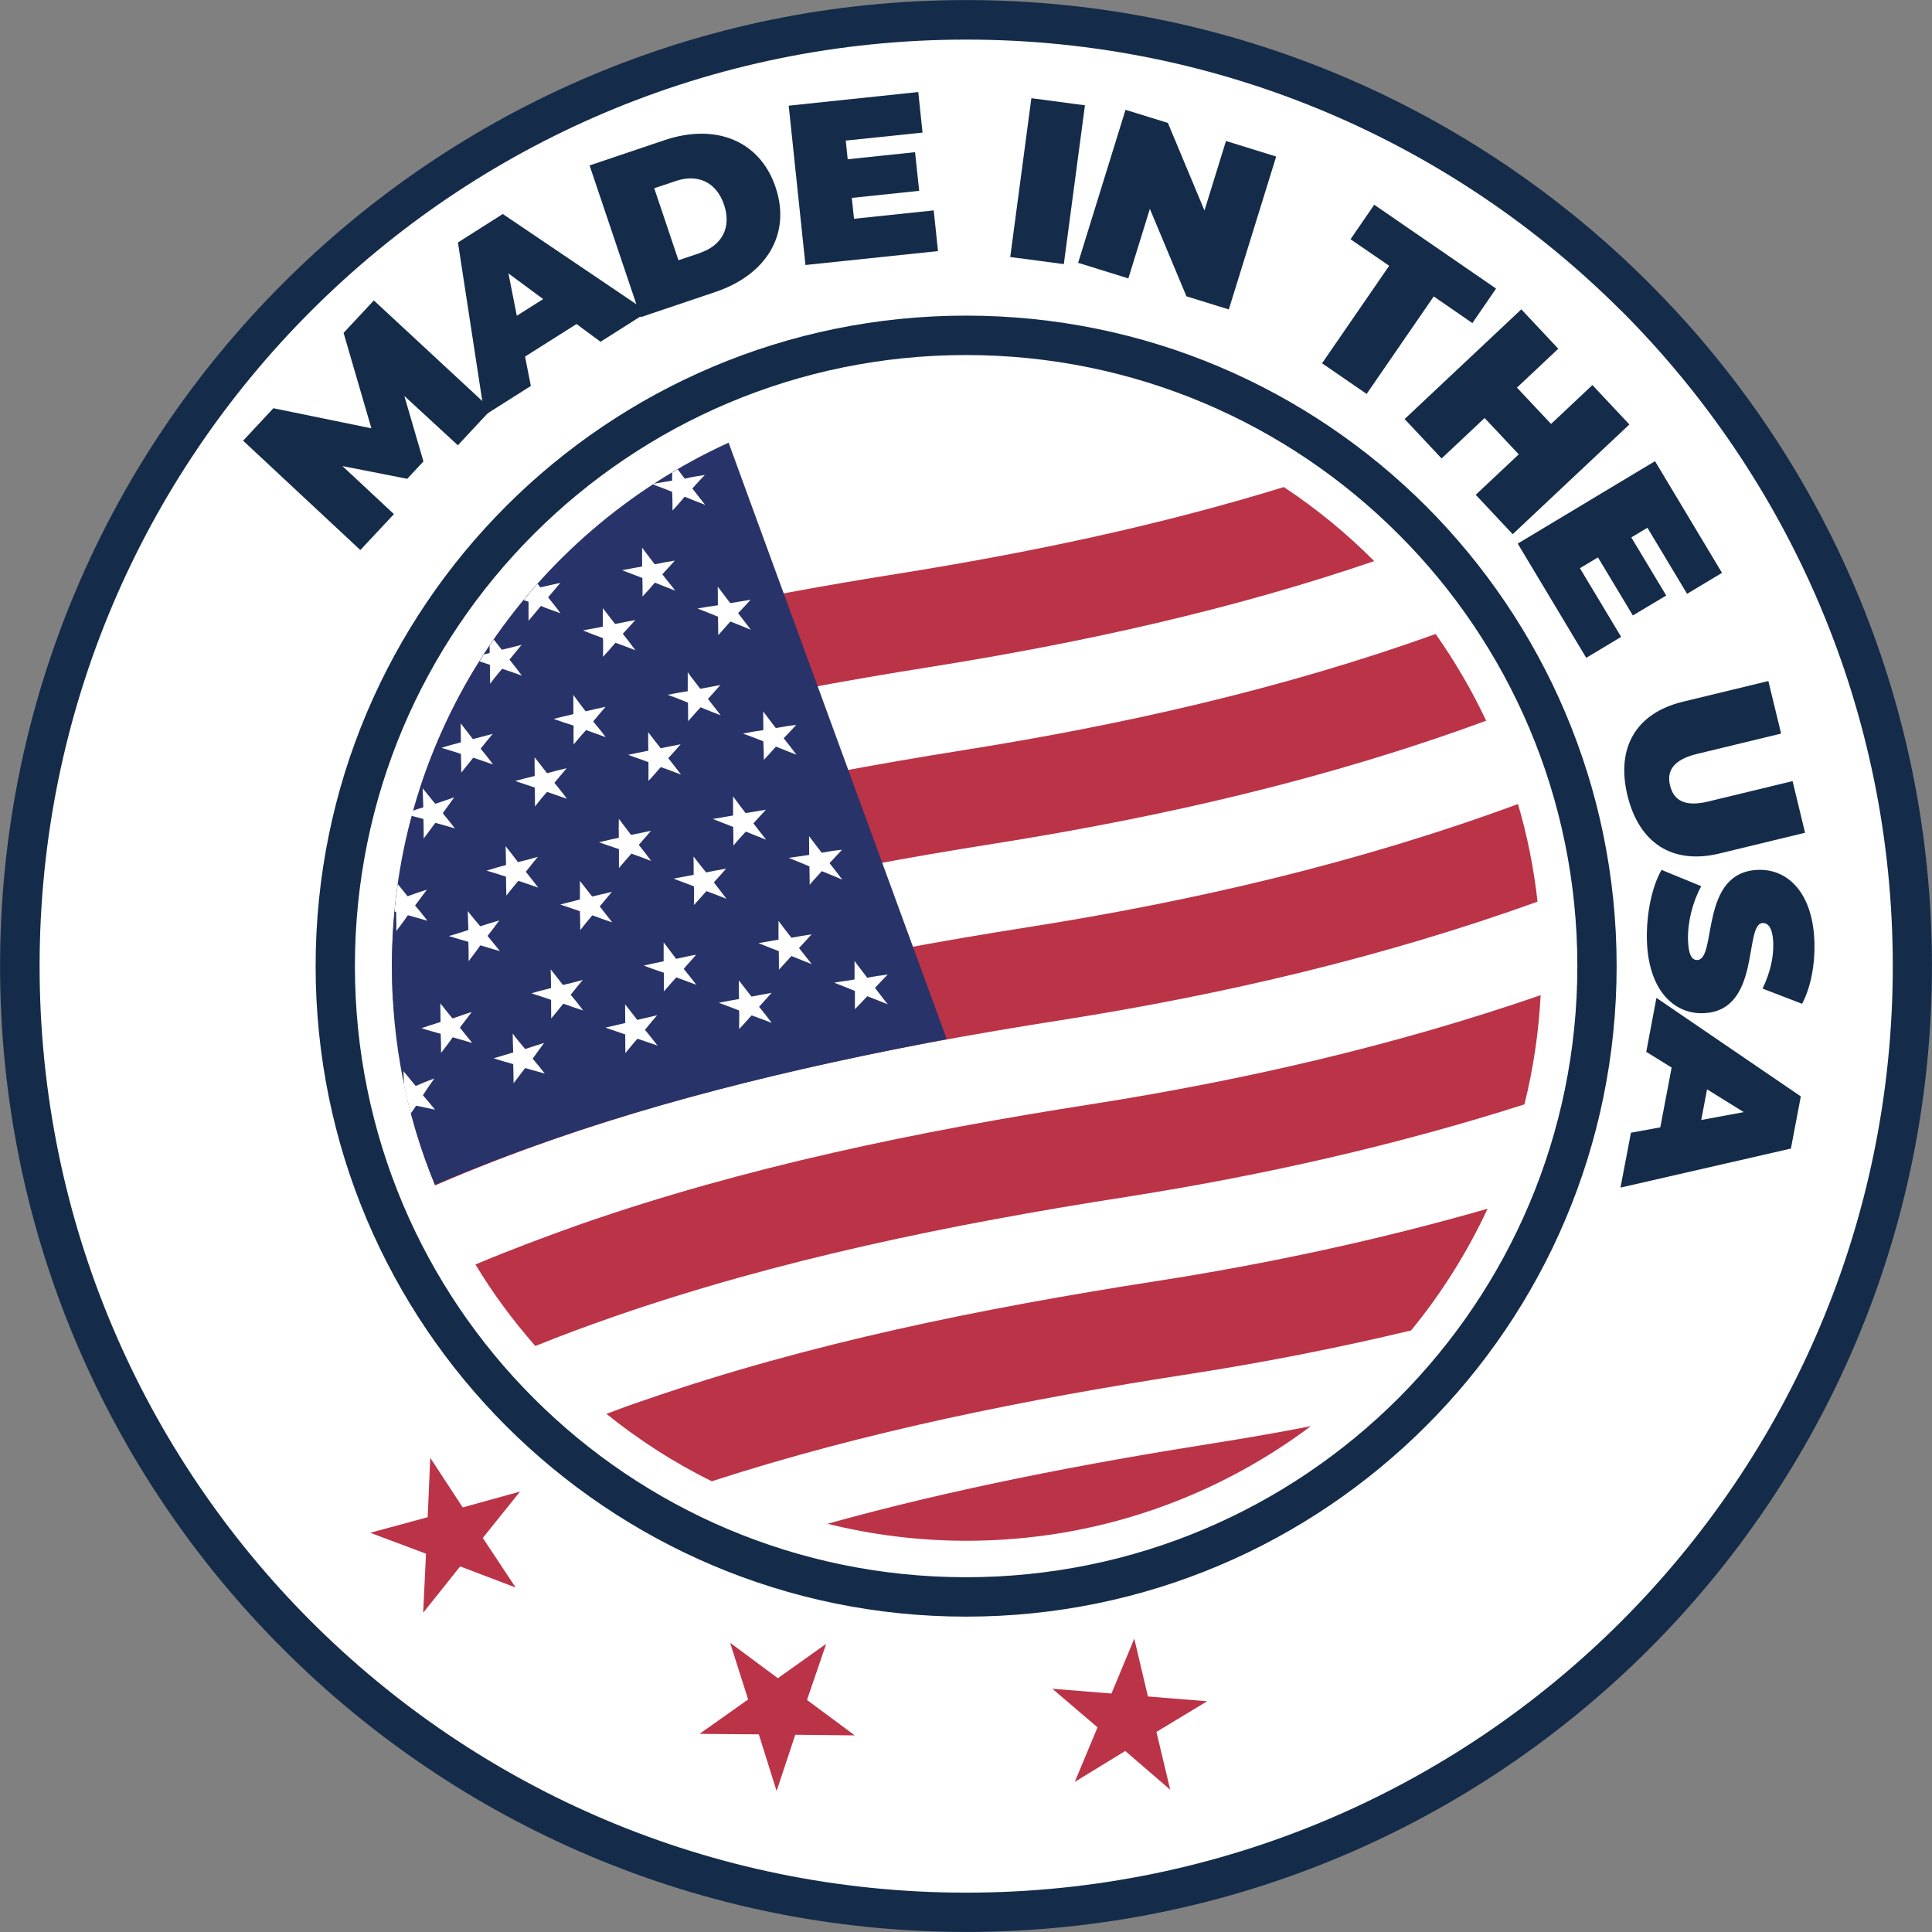
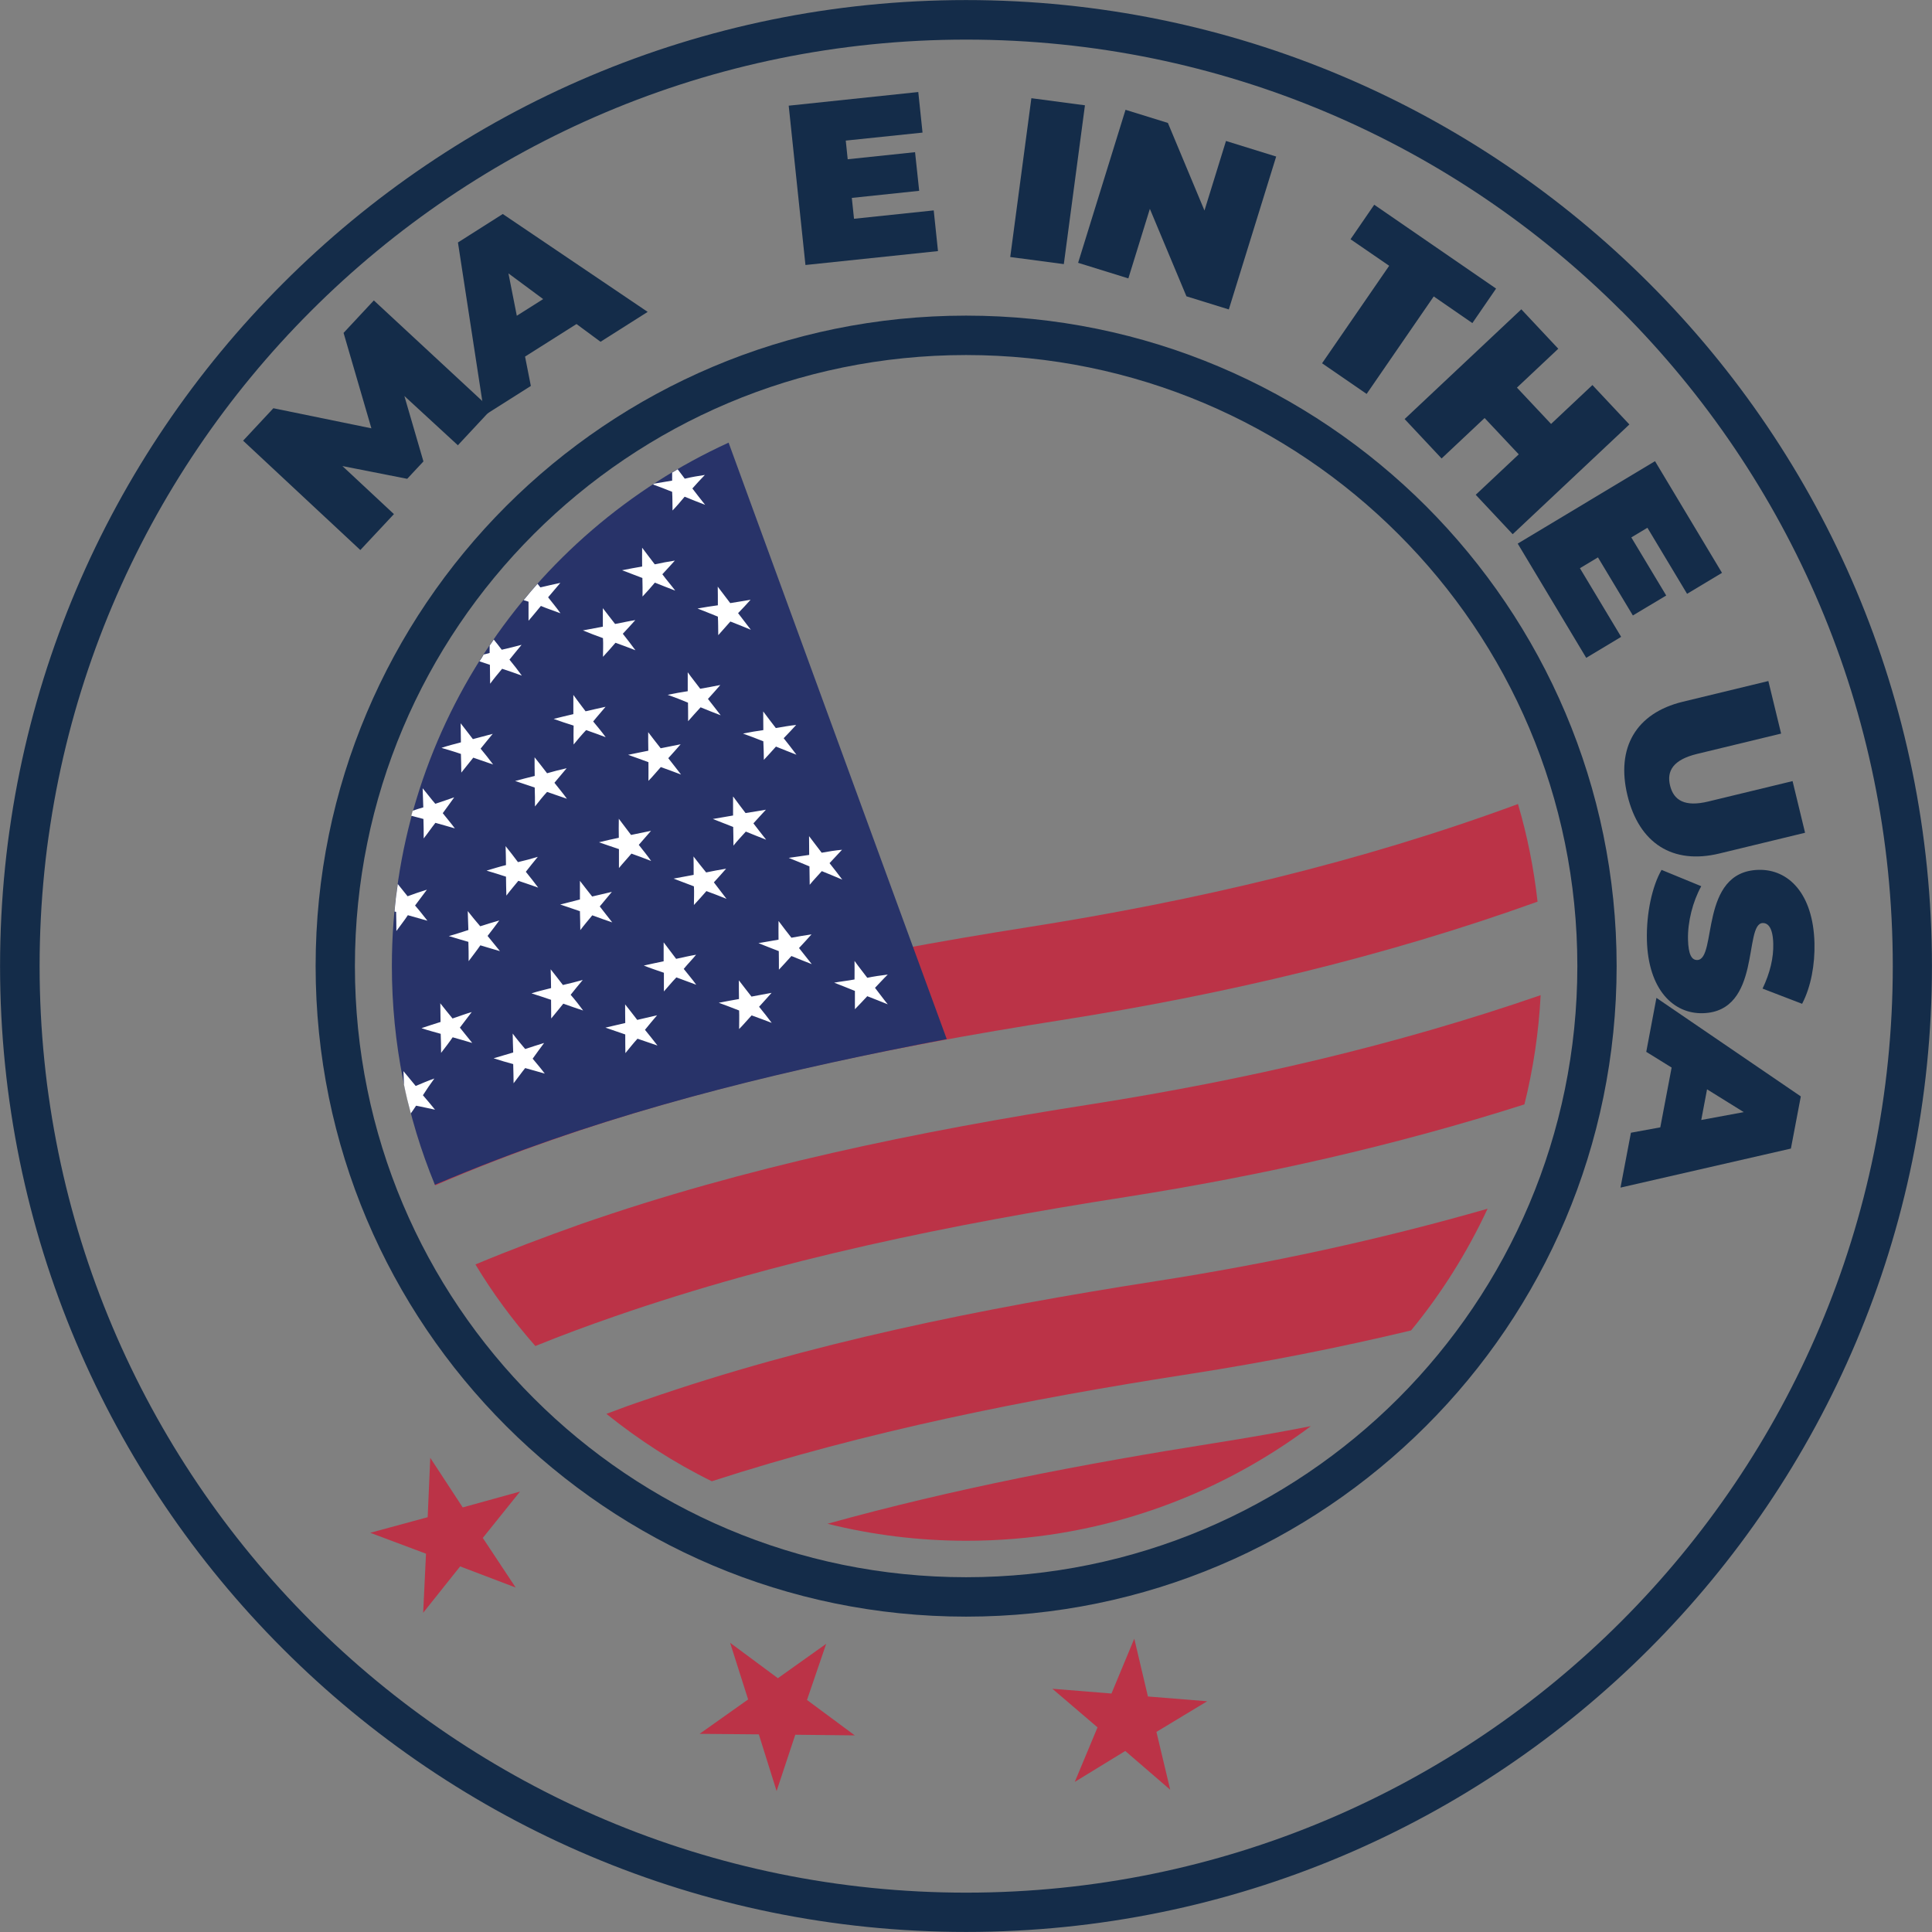
<svg xmlns="http://www.w3.org/2000/svg" width="150" height="150" viewBox="0 0 150 150" fill="none">
  <rect x="0" y="0" width="150" height="150" fill="#808080" stroke="none" />
-   <circle cx="74.505" cy="75.505" r="74" fill="white" />
-   <path fill-rule="evenodd" clip-rule="evenodd" d="M36.905 51.835C47.515 48.575 58.515 46.325 69.705 44.545C79.915 42.915 89.945 40.815 99.675 37.815C102.205 39.485 104.555 41.415 106.695 43.565C95.595 47.355 84.095 49.885 72.345 51.765C58.765 53.905 45.435 56.735 32.765 61.235L32.575 61.305C33.665 57.965 35.125 54.785 36.915 51.835H36.905Z" fill="#BB3347" />
-   <path fill-rule="evenodd" clip-rule="evenodd" d="M30.775 69.355C32.215 68.785 33.675 68.235 35.135 67.725C47.815 63.225 61.145 60.415 74.725 58.255C87.325 56.255 99.635 53.465 111.465 49.225C112.955 51.345 114.275 53.595 115.385 55.955C103.165 60.455 90.415 63.395 77.355 65.475C63.775 67.615 50.415 70.425 37.745 74.895C35.305 75.765 32.895 76.695 30.505 77.685C30.455 76.805 30.435 75.915 30.435 75.005C30.435 73.085 30.555 71.205 30.785 69.355H30.775Z" fill="#BB3347" />
-   <path fill-rule="evenodd" clip-rule="evenodd" d="M31.485 84.735C34.325 83.525 37.205 82.405 40.115 81.375C52.805 76.925 66.155 74.135 79.755 71.995C92.845 69.935 105.605 66.945 117.855 62.425C118.575 64.865 119.085 67.405 119.375 70.005C107.475 74.285 95.085 77.205 82.375 79.205C68.795 81.335 55.415 84.095 42.735 88.545C39.705 89.605 36.735 90.755 33.785 92.035C32.825 89.695 32.055 87.275 31.495 84.745L31.485 84.735Z" fill="#BB3347" />
+   <path fill-rule="evenodd" clip-rule="evenodd" d="M31.485 84.735C34.325 83.525 37.205 82.405 40.115 81.375C52.805 76.925 66.155 74.135 79.755 71.995C92.845 69.935 105.605 66.945 117.855 62.425C118.575 64.865 119.085 67.405 119.375 70.005C107.475 74.285 95.085 77.205 82.375 79.205C68.795 81.335 55.415 84.095 42.735 88.545C39.705 89.605 36.735 90.755 33.785 92.035L31.485 84.735Z" fill="#BB3347" />
  <path fill-rule="evenodd" clip-rule="evenodd" d="M36.905 98.175C39.605 97.045 42.345 96.015 45.105 95.035C57.805 90.615 71.165 87.845 84.775 85.725C96.705 83.845 108.355 81.155 119.615 77.265C119.465 80.175 119.035 83.015 118.355 85.745C108.315 88.945 97.975 91.275 87.405 92.935C73.805 95.055 60.445 97.795 47.745 102.195C45.665 102.915 43.605 103.675 41.565 104.505C39.835 102.535 38.275 100.435 36.915 98.175H36.905Z" fill="#BB3347" />
  <path fill-rule="evenodd" clip-rule="evenodd" d="M47.075 109.775C48.065 109.395 49.085 109.025 50.105 108.685C62.805 104.285 76.175 101.585 89.785 99.465C98.515 98.105 107.105 96.255 115.495 93.845C113.915 97.235 111.915 100.425 109.555 103.295C103.915 104.645 98.215 105.765 92.435 106.665C79.715 108.635 67.225 111.125 55.265 115.005C52.335 113.565 49.595 111.795 47.085 109.775H47.075Z" fill="#BB3347" />
  <path fill-rule="evenodd" clip-rule="evenodd" d="M56.575 34.385L58.455 39.535L64.585 56.295C67.565 64.425 70.525 72.555 73.505 80.675C61.535 82.955 49.775 85.755 38.595 90.035C36.975 90.655 35.375 91.305 33.765 91.985C31.605 86.755 30.425 81.015 30.425 74.995C30.425 56.935 41.145 41.405 56.575 34.365V34.385Z" fill="#283369" />
  <path fill-rule="evenodd" clip-rule="evenodd" d="M38.335 49.655C38.545 49.915 38.755 50.175 38.955 50.445C39.485 50.325 39.965 50.205 40.495 50.065C40.175 50.445 39.865 50.835 39.555 51.215C39.875 51.605 40.215 52.035 40.515 52.455C40.015 52.265 39.495 52.095 38.985 51.925C38.665 52.305 38.355 52.675 38.055 53.085C38.055 52.585 38.035 52.095 38.035 51.615C37.765 51.515 37.495 51.445 37.225 51.345C37.345 51.175 37.455 50.995 37.555 50.815C37.705 50.775 37.865 50.745 38.015 50.695V50.125C38.125 49.965 38.235 49.815 38.335 49.655ZM55.715 45.535C56.055 45.985 56.375 46.395 56.695 46.825C57.235 46.735 57.775 46.655 58.275 46.565C57.955 46.915 57.655 47.255 57.305 47.605C57.635 48.035 57.975 48.485 58.295 48.895C57.765 48.665 57.235 48.465 56.705 48.255C56.385 48.615 56.075 48.965 55.765 49.315C55.755 48.835 55.765 48.355 55.735 47.875C55.215 47.655 54.675 47.455 54.155 47.245C54.685 47.145 55.235 47.065 55.735 46.995C55.735 46.495 55.735 46.005 55.725 45.535H55.715ZM35.765 56.155C36.075 56.565 36.405 56.965 36.715 57.385C37.225 57.245 37.745 57.115 38.255 56.975C37.935 57.355 37.625 57.745 37.315 58.125C37.655 58.535 37.975 58.935 38.285 59.355C37.775 59.185 37.255 59.005 36.745 58.825C36.435 59.215 36.115 59.605 35.815 59.985C35.805 59.495 35.805 59.015 35.785 58.535C35.275 58.355 34.775 58.215 34.275 58.065C34.775 57.895 35.265 57.775 35.785 57.635C35.785 57.145 35.765 56.645 35.765 56.165V56.155ZM44.515 53.955C44.825 54.385 45.145 54.805 45.465 55.225C45.975 55.115 46.475 54.985 47.015 54.875C46.705 55.255 46.365 55.625 46.055 56.015C46.375 56.405 46.715 56.805 47.025 57.235C46.525 57.045 45.995 56.855 45.505 56.685C45.165 57.045 44.835 57.435 44.535 57.805C44.525 57.305 44.525 56.825 44.535 56.335C44.005 56.165 43.495 56.005 42.985 55.815C43.485 55.695 44.015 55.555 44.515 55.445C44.515 54.945 44.515 54.485 44.515 53.965V53.955ZM53.395 52.195C53.715 52.645 54.045 53.045 54.365 53.475C54.875 53.385 55.425 53.285 55.925 53.185C55.615 53.545 55.295 53.905 54.965 54.265C55.285 54.685 55.635 55.105 55.955 55.535C55.425 55.335 54.905 55.125 54.395 54.915C54.055 55.275 53.745 55.635 53.425 55.995C53.435 55.495 53.415 55.025 53.415 54.555C52.885 54.335 52.385 54.135 51.835 53.945C52.345 53.835 52.895 53.745 53.395 53.665C53.395 53.175 53.395 52.675 53.395 52.215V52.195ZM32.835 61.225C33.155 61.605 33.465 62.025 33.795 62.405C34.305 62.235 34.785 62.075 35.265 61.905C34.975 62.325 34.665 62.725 34.375 63.135C34.685 63.525 35.025 63.925 35.315 64.315C34.815 64.175 34.325 64.025 33.805 63.885C33.495 64.275 33.205 64.705 32.895 65.095C32.895 64.595 32.895 64.105 32.875 63.585C32.565 63.505 32.255 63.415 31.935 63.335C31.975 63.205 32.005 63.075 32.045 62.945C32.315 62.845 32.575 62.765 32.865 62.685C32.855 62.185 32.825 61.685 32.815 61.205L32.835 61.225ZM41.505 58.795C41.815 59.185 42.155 59.615 42.475 60.035C42.985 59.885 43.465 59.765 43.995 59.645C43.675 60.025 43.365 60.395 43.045 60.775C43.365 61.185 43.715 61.595 44.015 62.015C43.505 61.835 42.985 61.665 42.475 61.485C42.145 61.835 41.845 62.225 41.535 62.615C41.535 62.135 41.535 61.625 41.515 61.145C41.005 60.975 40.505 60.805 39.995 60.635C40.495 60.495 41.005 60.375 41.515 60.245C41.505 59.745 41.505 59.265 41.505 58.795ZM59.255 55.235C59.575 55.665 59.915 56.115 60.235 56.525C60.775 56.435 61.305 56.335 61.815 56.285C61.495 56.625 61.185 56.975 60.845 57.315C61.185 57.735 61.515 58.175 61.835 58.595C61.305 58.395 60.775 58.175 60.245 57.965C59.925 58.315 59.615 58.675 59.305 58.995C59.295 58.545 59.295 58.035 59.265 57.555C58.755 57.345 58.205 57.145 57.685 56.955C58.225 56.845 58.755 56.755 59.265 56.685C59.255 56.205 59.265 55.715 59.255 55.245V55.235ZM30.875 68.625L31.645 69.585C32.145 69.395 32.635 69.235 33.145 69.075C32.835 69.495 32.535 69.895 32.225 70.305C32.565 70.685 32.875 71.095 33.185 71.485C32.685 71.345 32.195 71.205 31.665 71.055C31.395 71.475 31.065 71.875 30.775 72.285C30.775 71.795 30.765 71.295 30.755 70.795L30.635 70.775C30.655 70.475 30.685 70.175 30.725 69.885V69.805C30.775 69.415 30.835 69.025 30.885 68.625H30.875ZM39.255 65.695C39.575 66.095 39.905 66.515 40.215 66.935C40.745 66.815 41.245 66.675 41.755 66.525C41.435 66.915 41.125 67.295 40.825 67.685C41.155 68.095 41.475 68.495 41.785 68.915C41.275 68.725 40.755 68.565 40.245 68.385C39.935 68.765 39.615 69.135 39.315 69.535C39.305 69.035 39.285 68.555 39.285 68.065C38.775 67.905 38.275 67.735 37.775 67.595C38.285 67.445 38.755 67.295 39.285 67.165C39.275 66.675 39.275 66.175 39.255 65.695ZM48.035 63.555C48.345 63.975 48.665 64.395 48.995 64.825C49.505 64.715 50.025 64.615 50.545 64.505C50.235 64.855 49.905 65.235 49.595 65.595C49.915 66.005 50.255 66.415 50.555 66.845C50.055 66.645 49.525 66.455 49.025 66.275C48.705 66.655 48.365 67.015 48.055 67.395V65.925C47.525 65.755 47.015 65.565 46.505 65.395C47.015 65.265 47.565 65.145 48.045 65.045C48.035 64.545 48.035 64.075 48.045 63.575L48.035 63.555ZM56.925 61.845C57.235 62.275 57.575 62.715 57.885 63.125C58.415 63.045 58.945 62.955 59.465 62.865C59.145 63.215 58.825 63.555 58.495 63.925C58.815 64.355 59.165 64.785 59.485 65.195C58.965 64.985 58.425 64.785 57.905 64.565C57.565 64.945 57.245 65.275 56.945 65.655C56.945 65.155 56.935 64.695 56.925 64.205C56.385 64.005 55.885 63.785 55.345 63.585C55.855 63.505 56.415 63.395 56.915 63.315V61.865L56.925 61.845ZM36.315 70.735C36.635 71.145 36.965 71.545 37.285 71.915C37.785 71.755 38.265 71.605 38.765 71.465C38.475 71.855 38.165 72.275 37.855 72.665C38.175 73.055 38.505 73.455 38.815 73.845C38.315 73.695 37.805 73.555 37.295 73.395C37.005 73.815 36.695 74.205 36.385 74.625C36.385 74.115 36.385 73.625 36.365 73.125C35.865 72.985 35.375 72.835 34.845 72.675C35.375 72.535 35.855 72.365 36.365 72.205C36.355 71.705 36.325 71.215 36.315 70.715V70.735ZM45.015 68.375C45.325 68.785 45.645 69.185 45.975 69.605C46.495 69.485 46.985 69.365 47.505 69.245C47.185 69.625 46.875 69.995 46.565 70.375C46.885 70.795 47.225 71.215 47.535 71.615C47.025 71.445 46.505 71.255 45.985 71.065C45.665 71.455 45.355 71.815 45.055 72.215C45.045 71.735 45.045 71.235 45.025 70.745C44.525 70.575 44.005 70.395 43.495 70.225C44.005 70.095 44.505 69.975 45.025 69.835C45.025 69.355 45.025 68.875 45.025 68.385L45.015 68.375ZM62.805 64.905C63.125 65.335 63.465 65.765 63.795 66.205C64.325 66.105 64.855 66.025 65.375 65.975C65.055 66.315 64.745 66.655 64.405 67.015C64.745 67.435 65.075 67.875 65.395 68.295C64.875 68.075 64.335 67.845 63.805 67.635C63.485 67.995 63.155 68.335 62.865 68.695C62.855 68.235 62.855 67.725 62.845 67.265C62.315 67.035 61.785 66.835 61.235 66.605C61.775 66.535 62.315 66.445 62.825 66.375C62.815 65.895 62.825 65.395 62.815 64.925L62.805 64.905ZM34.175 77.885C34.485 78.265 34.805 78.685 35.135 79.075C35.635 78.905 36.115 78.725 36.625 78.575C36.315 78.985 36.005 79.385 35.705 79.785C36.025 80.165 36.335 80.585 36.665 80.975C36.155 80.825 35.655 80.675 35.145 80.535C34.865 80.945 34.555 81.345 34.245 81.745C34.245 81.265 34.235 80.765 34.215 80.265C33.735 80.125 33.205 79.995 32.725 79.825C33.225 79.655 33.705 79.505 34.205 79.345C34.205 78.845 34.185 78.365 34.185 77.875L34.175 77.885ZM42.745 75.245C43.065 75.655 43.395 76.065 43.705 76.475C44.235 76.355 44.735 76.225 45.245 76.085C44.925 76.475 44.615 76.835 44.305 77.235C44.655 77.635 44.975 78.045 45.275 78.455C44.775 78.295 44.245 78.105 43.735 77.925C43.425 78.315 43.105 78.695 42.795 79.075C42.795 78.585 42.785 78.085 42.785 77.625C42.275 77.455 41.755 77.275 41.265 77.125C41.775 76.955 42.255 76.855 42.785 76.715C42.775 76.235 42.775 75.745 42.755 75.265L42.745 75.245ZM51.535 73.175C51.855 73.605 52.185 74.025 52.495 74.445C53.005 74.335 53.515 74.215 54.045 74.125C53.735 74.505 53.395 74.845 53.085 75.225C53.405 75.635 53.755 76.035 54.055 76.455C53.555 76.265 53.015 76.075 52.515 75.885C52.175 76.235 51.855 76.625 51.545 76.975C51.545 76.485 51.545 76.005 51.545 75.525C51.015 75.335 50.495 75.175 49.985 74.965C50.515 74.845 51.035 74.735 51.525 74.635V73.185L51.535 73.175ZM60.455 71.515C60.775 71.945 61.105 72.375 61.445 72.805C61.945 72.715 62.495 72.615 63.005 72.545C62.695 72.895 62.375 73.245 62.035 73.605C62.355 74.015 62.705 74.445 63.025 74.855C62.505 74.655 61.965 74.435 61.445 74.225C61.115 74.585 60.805 74.945 60.475 75.285C60.475 74.785 60.475 74.325 60.465 73.845C59.925 73.645 59.425 73.435 58.885 73.225C59.395 73.145 59.945 73.035 60.445 72.955C60.445 72.485 60.435 71.985 60.445 71.515H60.455ZM53.835 66.485C54.155 66.895 54.485 67.325 54.825 67.735C55.355 67.625 55.875 67.525 56.375 67.445C56.065 67.795 55.735 68.175 55.425 68.505C55.755 68.925 56.065 69.355 56.405 69.785C55.875 69.565 55.355 69.375 54.845 69.185C54.525 69.545 54.215 69.905 53.875 70.265C53.875 69.785 53.905 69.295 53.875 68.815C53.335 68.615 52.825 68.415 52.295 68.215C52.825 68.115 53.345 68.025 53.855 67.925C53.855 67.445 53.855 66.965 53.845 66.485H53.835ZM50.325 56.845C50.645 57.265 50.975 57.695 51.295 58.095C51.815 57.985 52.345 57.885 52.845 57.785C52.535 58.155 52.195 58.515 51.885 58.865C52.225 59.285 52.535 59.705 52.875 60.135C52.345 59.935 51.815 59.735 51.305 59.555C50.985 59.905 50.685 60.285 50.345 60.625C50.345 60.155 50.355 59.655 50.345 59.175C49.815 58.985 49.295 58.785 48.765 58.605C49.275 58.505 49.805 58.385 50.335 58.285C50.325 57.805 50.325 57.335 50.325 56.845ZM31.325 83.165C31.645 83.545 31.955 83.935 32.275 84.315C32.745 84.115 33.235 83.905 33.725 83.735C33.425 84.145 33.125 84.575 32.835 85.035C33.155 85.415 33.475 85.775 33.775 86.155C33.285 86.045 32.785 85.945 32.305 85.845C32.165 86.055 32.035 86.255 31.895 86.445C31.695 85.705 31.515 84.965 31.365 84.215C31.355 83.865 31.335 83.525 31.325 83.175V83.165ZM39.805 80.245C40.115 80.665 40.435 81.045 40.775 81.445C41.275 81.285 41.745 81.125 42.245 80.975C41.955 81.375 41.655 81.765 41.355 82.195C41.665 82.565 42.005 82.965 42.295 83.355C41.795 83.215 41.305 83.065 40.775 82.925C40.465 83.305 40.185 83.715 39.875 84.105C39.865 83.625 39.865 83.125 39.845 82.615C39.345 82.485 38.855 82.335 38.325 82.165C38.835 82.025 39.335 81.855 39.845 81.715C39.835 81.225 39.805 80.715 39.805 80.225V80.245ZM48.515 77.955C48.835 78.365 49.165 78.775 49.475 79.185C50.005 79.065 50.485 78.945 51.015 78.825C50.695 79.205 50.385 79.565 50.075 79.955C50.395 80.355 50.735 80.765 51.045 81.175C50.535 81.005 50.005 80.815 49.495 80.645C49.175 80.995 48.865 81.385 48.555 81.765C48.545 81.285 48.545 80.805 48.545 80.315C48.035 80.145 47.515 79.965 47.005 79.785C47.505 79.675 48.015 79.545 48.545 79.425C48.535 78.935 48.535 78.455 48.535 77.975L48.515 77.955ZM66.345 74.605C66.665 75.055 67.005 75.475 67.335 75.915C67.865 75.805 68.365 75.735 68.925 75.665C68.575 76.005 68.255 76.365 67.935 76.695C68.275 77.125 68.585 77.565 68.925 77.975C68.395 77.755 67.865 77.555 67.335 77.345C67.015 77.685 66.695 78.035 66.375 78.355C66.375 77.895 66.375 77.415 66.375 76.935C65.825 76.705 65.295 76.505 64.765 76.295C65.295 76.195 65.825 76.145 66.345 76.045C66.345 75.565 66.355 75.085 66.345 74.605ZM57.375 76.125C57.695 76.535 58.025 76.975 58.345 77.375C58.875 77.285 59.405 77.165 59.905 77.085C59.595 77.445 59.255 77.805 58.935 78.165C59.285 78.585 59.605 79.005 59.915 79.415C59.395 79.215 58.885 79.025 58.355 78.835C58.035 79.175 57.725 79.555 57.385 79.895C57.385 79.415 57.405 78.925 57.385 78.455C56.855 78.245 56.325 78.045 55.805 77.855C56.315 77.755 56.845 77.655 57.375 77.565C57.365 77.085 57.365 76.615 57.365 76.135L57.375 76.125ZM41.735 45.325L41.955 45.605C42.465 45.475 42.985 45.375 43.505 45.255C43.195 45.635 42.865 45.995 42.555 46.375C42.875 46.785 43.215 47.185 43.515 47.615C43.015 47.425 42.485 47.255 41.995 47.045C41.675 47.445 41.345 47.825 41.035 48.195C41.035 47.715 41.035 47.235 41.035 46.715L40.655 46.595C41.005 46.165 41.375 45.725 41.745 45.315L41.735 45.325ZM49.865 42.535C50.175 42.955 50.515 43.395 50.835 43.815C51.345 43.705 51.865 43.605 52.395 43.525C52.075 43.875 51.765 44.225 51.425 44.585C51.745 45.025 52.105 45.425 52.425 45.855C51.895 45.645 51.365 45.455 50.845 45.235C50.525 45.615 50.215 45.965 49.885 46.315C49.895 45.845 49.885 45.355 49.875 44.875C49.345 44.685 48.835 44.465 48.295 44.275C48.805 44.165 49.355 44.075 49.855 43.985C49.855 43.505 49.845 43.015 49.855 42.535H49.865ZM52.615 36.435L53.165 37.165C53.695 37.035 54.195 36.955 54.725 36.875C54.395 37.215 54.065 37.575 53.755 37.925C54.085 38.345 54.415 38.795 54.745 39.195C54.205 38.995 53.685 38.775 53.155 38.565C52.845 38.935 52.525 39.315 52.215 39.635C52.205 39.175 52.215 38.665 52.185 38.185C51.675 37.975 51.195 37.795 50.695 37.615L50.815 37.545C51.275 37.465 51.725 37.395 52.185 37.315V36.695C52.325 36.615 52.465 36.525 52.615 36.435ZM46.795 47.205C47.115 47.615 47.435 48.045 47.755 48.445C48.295 48.345 48.815 48.225 49.325 48.145C49.005 48.495 48.675 48.875 48.355 49.205C48.705 49.645 49.015 50.055 49.335 50.485C48.815 50.275 48.305 50.095 47.785 49.905C47.465 50.275 47.155 50.635 46.815 50.995C46.815 50.515 46.845 50.035 46.815 49.545C46.285 49.355 45.765 49.155 45.255 48.945C45.765 48.855 46.285 48.755 46.805 48.655C46.805 48.175 46.805 47.685 46.805 47.205H46.795Z" fill="white" />
  <path fill-rule="evenodd" clip-rule="evenodd" d="M64.245 118.305C74.035 115.585 84.145 113.645 94.395 112.025C96.865 111.635 99.325 111.205 101.775 110.725C94.325 116.305 85.075 119.625 75.035 119.625C71.315 119.625 67.705 119.165 64.245 118.305Z" fill="#BB3347" />
  <path d="M108.565 41.465C99.975 32.875 88.105 27.565 75.005 27.565C61.905 27.565 50.035 32.875 41.445 41.465C32.855 50.045 27.555 61.895 27.555 75.005C27.555 88.115 32.845 99.975 41.445 108.565C50.025 117.145 61.895 122.455 75.005 122.455C88.115 122.455 99.975 117.145 108.565 108.565C117.145 99.975 122.465 88.105 122.465 75.005C122.465 61.905 117.155 50.035 108.565 41.465ZM75.005 24.505C88.955 24.505 101.565 30.155 110.715 39.295C119.845 48.435 125.515 61.065 125.515 75.005C125.515 88.945 119.855 101.595 110.715 110.715C101.565 119.855 88.955 125.515 75.005 125.515C61.055 125.515 48.435 119.855 39.295 110.715C30.155 101.585 24.505 88.955 24.505 75.005C24.505 61.055 30.155 48.435 39.295 39.295C48.435 30.155 61.065 24.505 75.005 24.505Z" fill="#142C49" />
  <path d="M125.885 24.145C112.865 11.125 94.875 3.075 75.015 3.075C55.155 3.075 37.165 11.115 24.145 24.145C11.115 37.165 3.075 55.155 3.075 75.005C3.075 94.855 11.125 112.855 24.145 125.875C37.165 138.905 55.155 146.945 75.015 146.945C94.875 146.945 112.875 138.895 125.885 125.875C138.895 112.855 146.955 94.865 146.955 75.005C146.955 55.145 138.895 37.165 125.885 24.135V24.145ZM75.005 0.005C95.705 0.005 114.465 8.405 128.035 21.985C141.615 35.545 149.995 54.295 149.995 75.005C149.995 95.715 141.605 114.465 128.035 128.035C114.455 141.615 95.705 149.995 75.005 149.995C54.305 149.995 35.545 141.605 21.985 128.035C8.405 114.475 0.005 95.725 0.005 75.005C0.005 54.285 8.405 35.545 21.985 21.985C35.545 8.405 54.295 0.005 75.005 0.005Z" fill="#142C49" />
  <path fill-rule="evenodd" clip-rule="evenodd" d="M85.215 134.105L83.445 138.345L87.365 135.945L90.855 138.955L89.785 134.465L93.725 132.085L89.125 131.715L88.065 127.225L86.295 131.485L81.705 131.115L85.205 134.105H85.215Z" fill="#BB3347" />
  <path fill-rule="evenodd" clip-rule="evenodd" d="M33.075 120.625L32.855 125.215L35.725 121.615L40.035 123.255L37.485 119.405L40.375 115.805L35.925 117.035L33.405 113.185L33.205 117.795L28.745 119.005L33.065 120.625H33.075Z" fill="#BB3347" />
  <path fill-rule="evenodd" clip-rule="evenodd" d="M58.915 134.655L60.295 139.055L61.745 134.685L66.365 134.735L62.655 131.985L64.145 127.625L60.395 130.295L56.685 127.545L58.085 131.945L54.315 134.615L58.915 134.655Z" fill="#BB3347" />
  <path d="M35.565 34.585L31.395 30.745L32.875 35.825L31.615 37.175L26.585 36.185L30.585 39.915L27.975 42.705L18.875 34.215L21.225 31.695L28.835 33.255L26.675 25.845L29.025 23.325L38.145 31.785L35.535 34.585H35.565Z" fill="#142C49" />
  <path d="M44.765 25.155L40.765 27.685L41.215 29.965L37.615 32.245L35.555 18.825L39.035 16.615L50.285 24.215L46.625 26.535L44.755 25.155H44.765ZM42.175 23.225L39.475 21.225L40.125 24.515L42.165 23.225H42.175Z" fill="#142C49" />
-   <path d="M45.775 12.845L51.585 10.885C55.525 9.555 58.985 10.885 60.215 14.535C61.445 18.185 59.495 21.335 55.555 22.665L49.745 24.625L45.775 12.845ZM54.345 19.635C56.015 19.075 56.825 17.695 56.215 15.895C55.605 14.095 54.125 13.485 52.465 14.055L50.795 14.615L52.675 20.205L54.345 19.645V19.635Z" fill="#142C49" />
  <path d="M72.495 16.345L72.825 19.495L62.535 20.575L61.235 8.205L71.295 7.145L71.625 10.295L65.665 10.915L65.815 12.365L71.045 11.815L71.365 14.815L66.135 15.365L66.305 16.985L72.495 16.335V16.345Z" fill="#142C49" />
  <path d="M80.075 7.625L84.235 8.175L82.595 20.505L78.435 19.955L80.075 7.625Z" fill="#142C49" />
  <path d="M99.085 12.145L95.405 24.025L92.115 23.005L89.275 16.215L87.605 21.615L83.705 20.405L87.385 8.525L90.675 9.545L93.515 16.345L95.185 10.945L99.085 12.155V12.145Z" fill="#142C49" />
  <path d="M107.855 20.635L104.855 18.575L106.695 15.895L116.155 22.405L114.315 25.085L111.315 23.015L106.105 30.585L102.645 28.205L107.855 20.635Z" fill="#142C49" />
  <path d="M126.505 32.955L117.445 41.475L114.575 38.415L117.915 35.275L115.265 32.455L111.925 35.595L109.055 32.535L118.115 24.015L120.985 27.075L117.775 30.095L120.425 32.915L123.635 29.895L126.505 32.955Z" fill="#142C49" />
  <path d="M125.865 49.445L123.155 51.075L117.835 42.205L128.495 35.805L133.695 44.475L130.985 46.105L127.905 40.975L126.655 41.725L129.365 46.235L126.775 47.785L124.065 43.275L122.665 44.115L125.865 49.445Z" fill="#142C49" />
  <path d="M130.645 54.485L137.295 52.875L138.285 56.955L131.755 58.535C129.905 58.985 129.385 59.855 129.665 60.995C129.945 62.135 130.805 62.675 132.645 62.225L139.175 60.645L140.145 64.655L133.495 66.265C129.865 67.145 127.255 65.475 126.355 61.755C125.455 58.045 127.025 55.365 130.645 54.485Z" fill="#142C49" />
  <path d="M128.995 67.535L132.085 68.805C131.425 69.995 131.025 71.575 131.055 72.935C131.085 74.125 131.345 74.545 131.775 74.535C133.335 74.495 131.895 67.655 136.535 67.535C138.845 67.475 140.775 69.365 140.875 73.215C140.915 74.885 140.605 76.615 139.915 77.935L136.845 76.755C137.435 75.515 137.705 74.355 137.675 73.265C137.645 72.035 137.275 71.655 136.855 71.665C135.365 71.705 136.785 78.545 132.205 78.665C129.935 78.725 127.965 76.845 127.865 72.985C127.815 70.905 128.275 68.795 129.005 67.535H128.995Z" fill="#142C49" />
  <path d="M128.905 87.525L129.785 82.885L127.815 81.665L128.605 77.475L139.815 85.125L139.045 89.175L125.815 92.205L126.625 87.945L128.915 87.525H128.905ZM132.085 86.955L135.385 86.345L132.535 84.575L132.085 86.955Z" fill="#142C49" />
</svg>